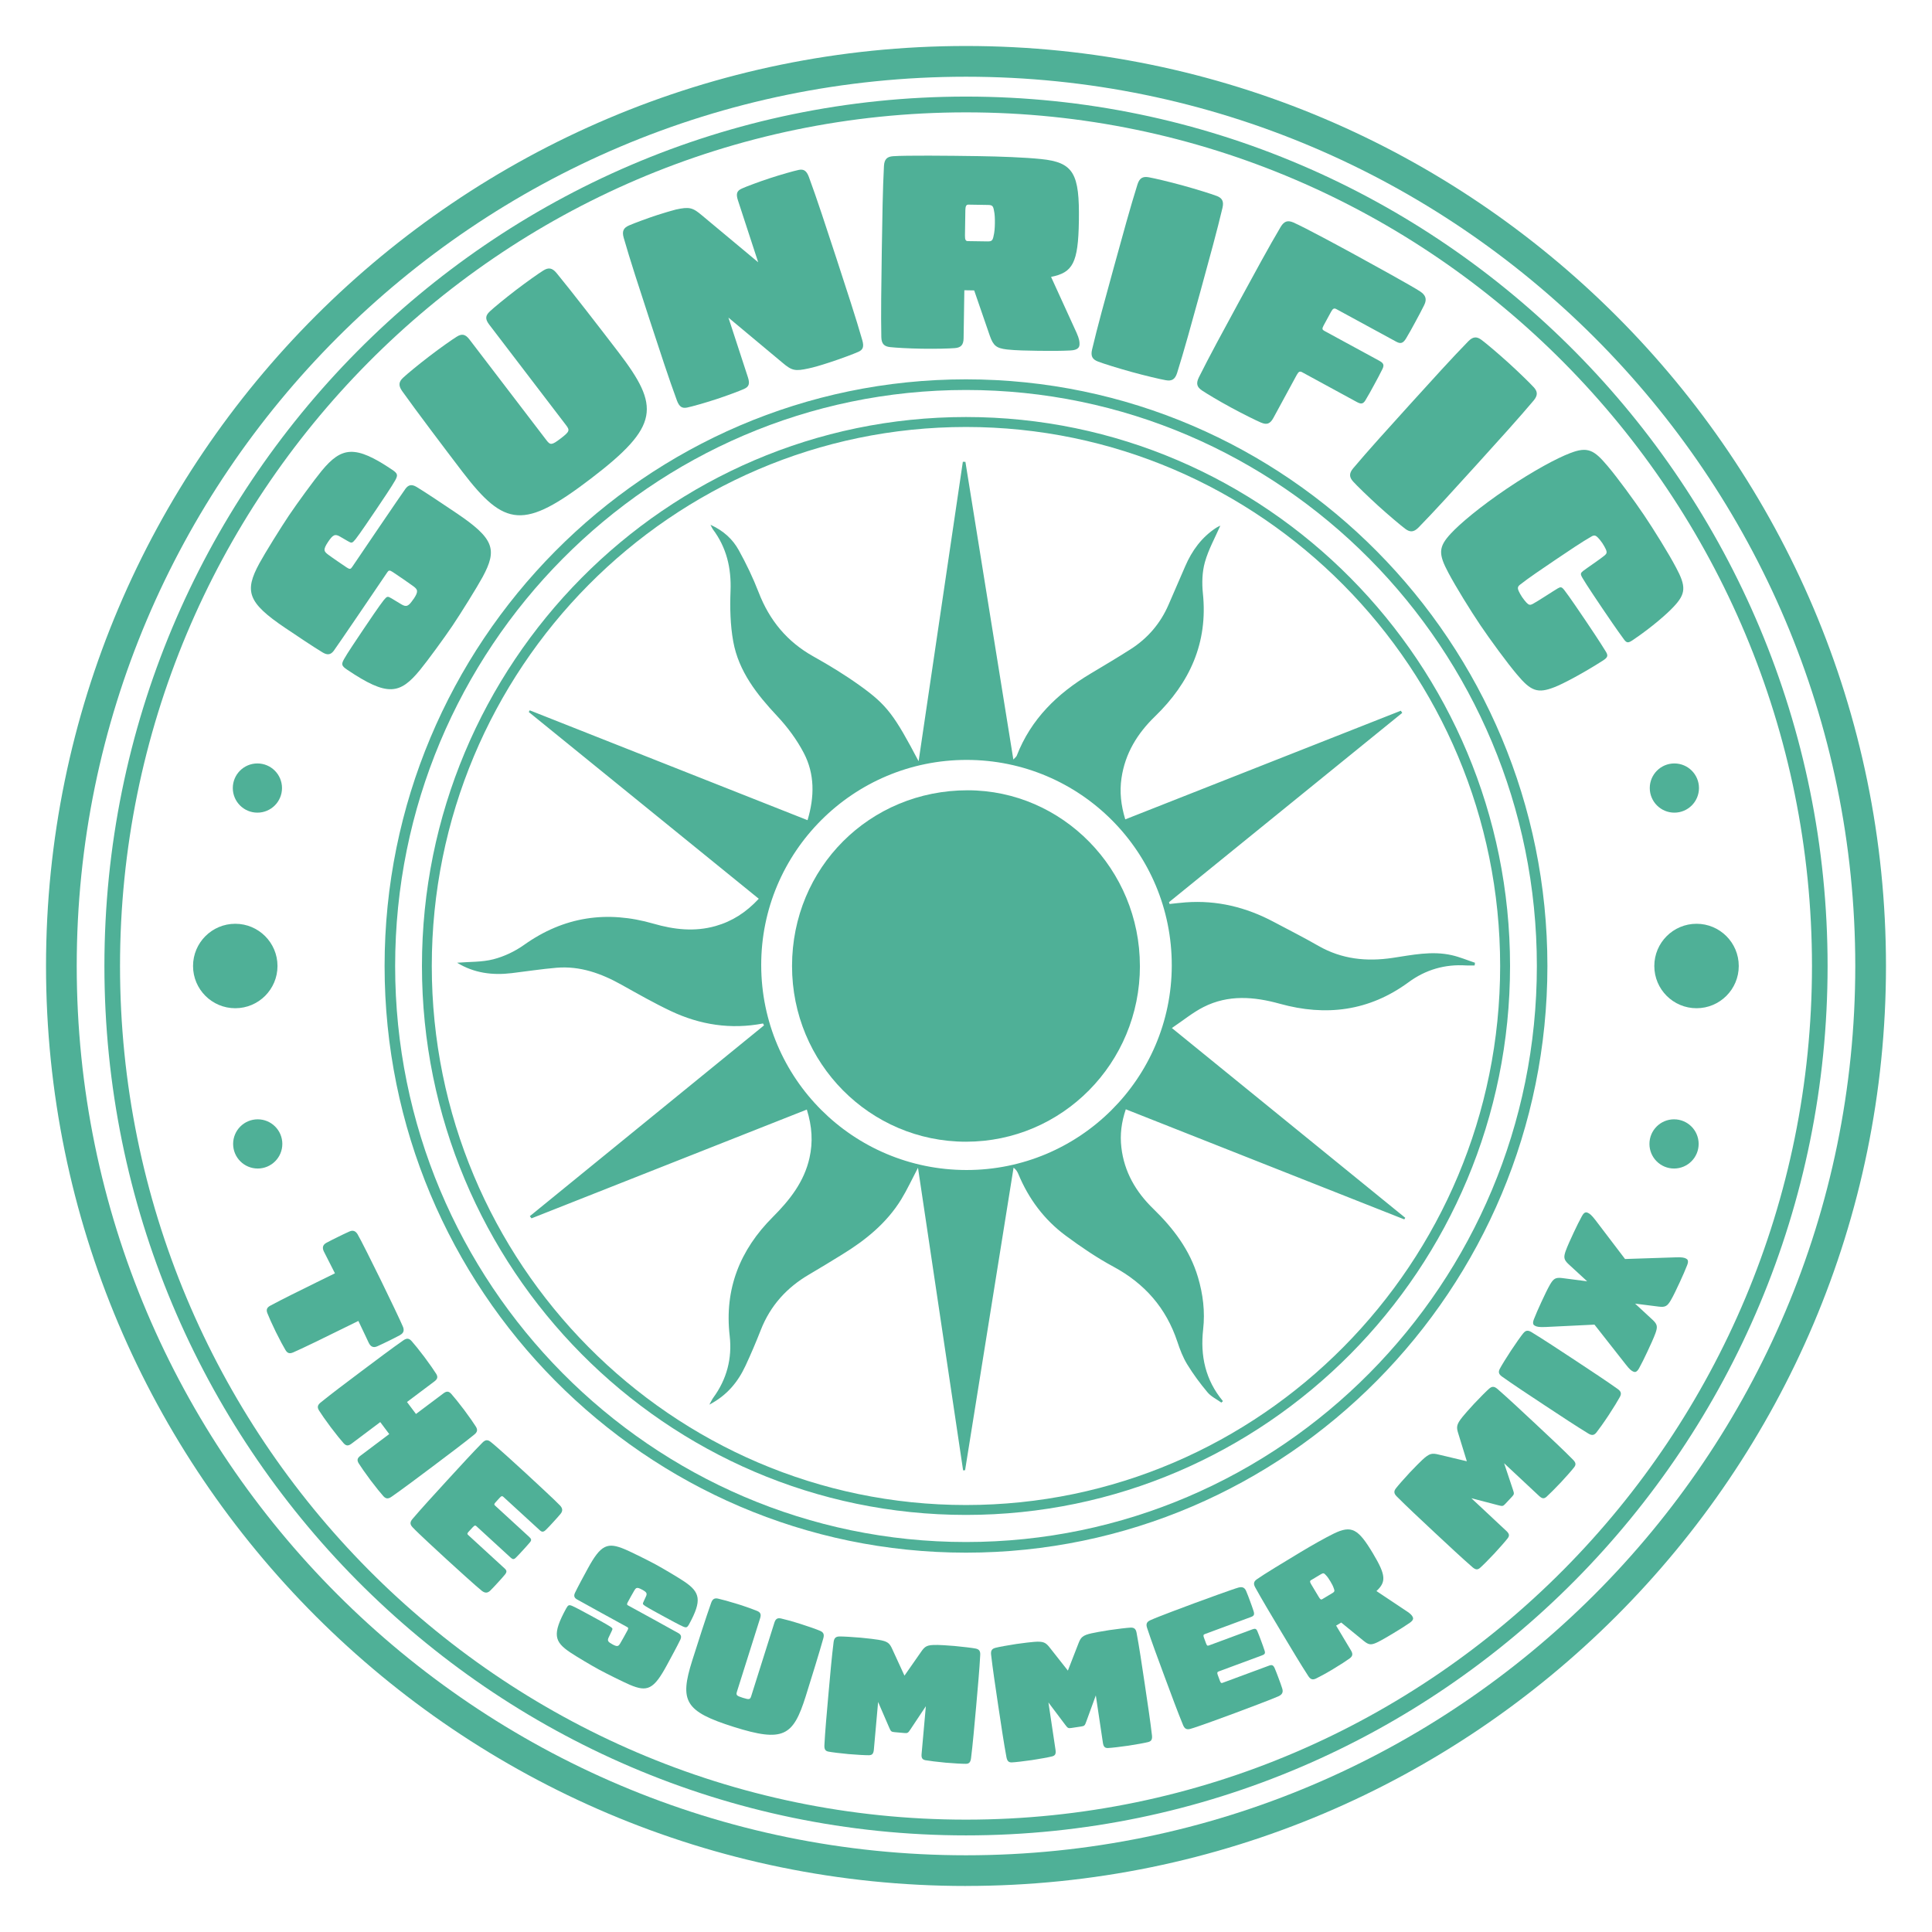
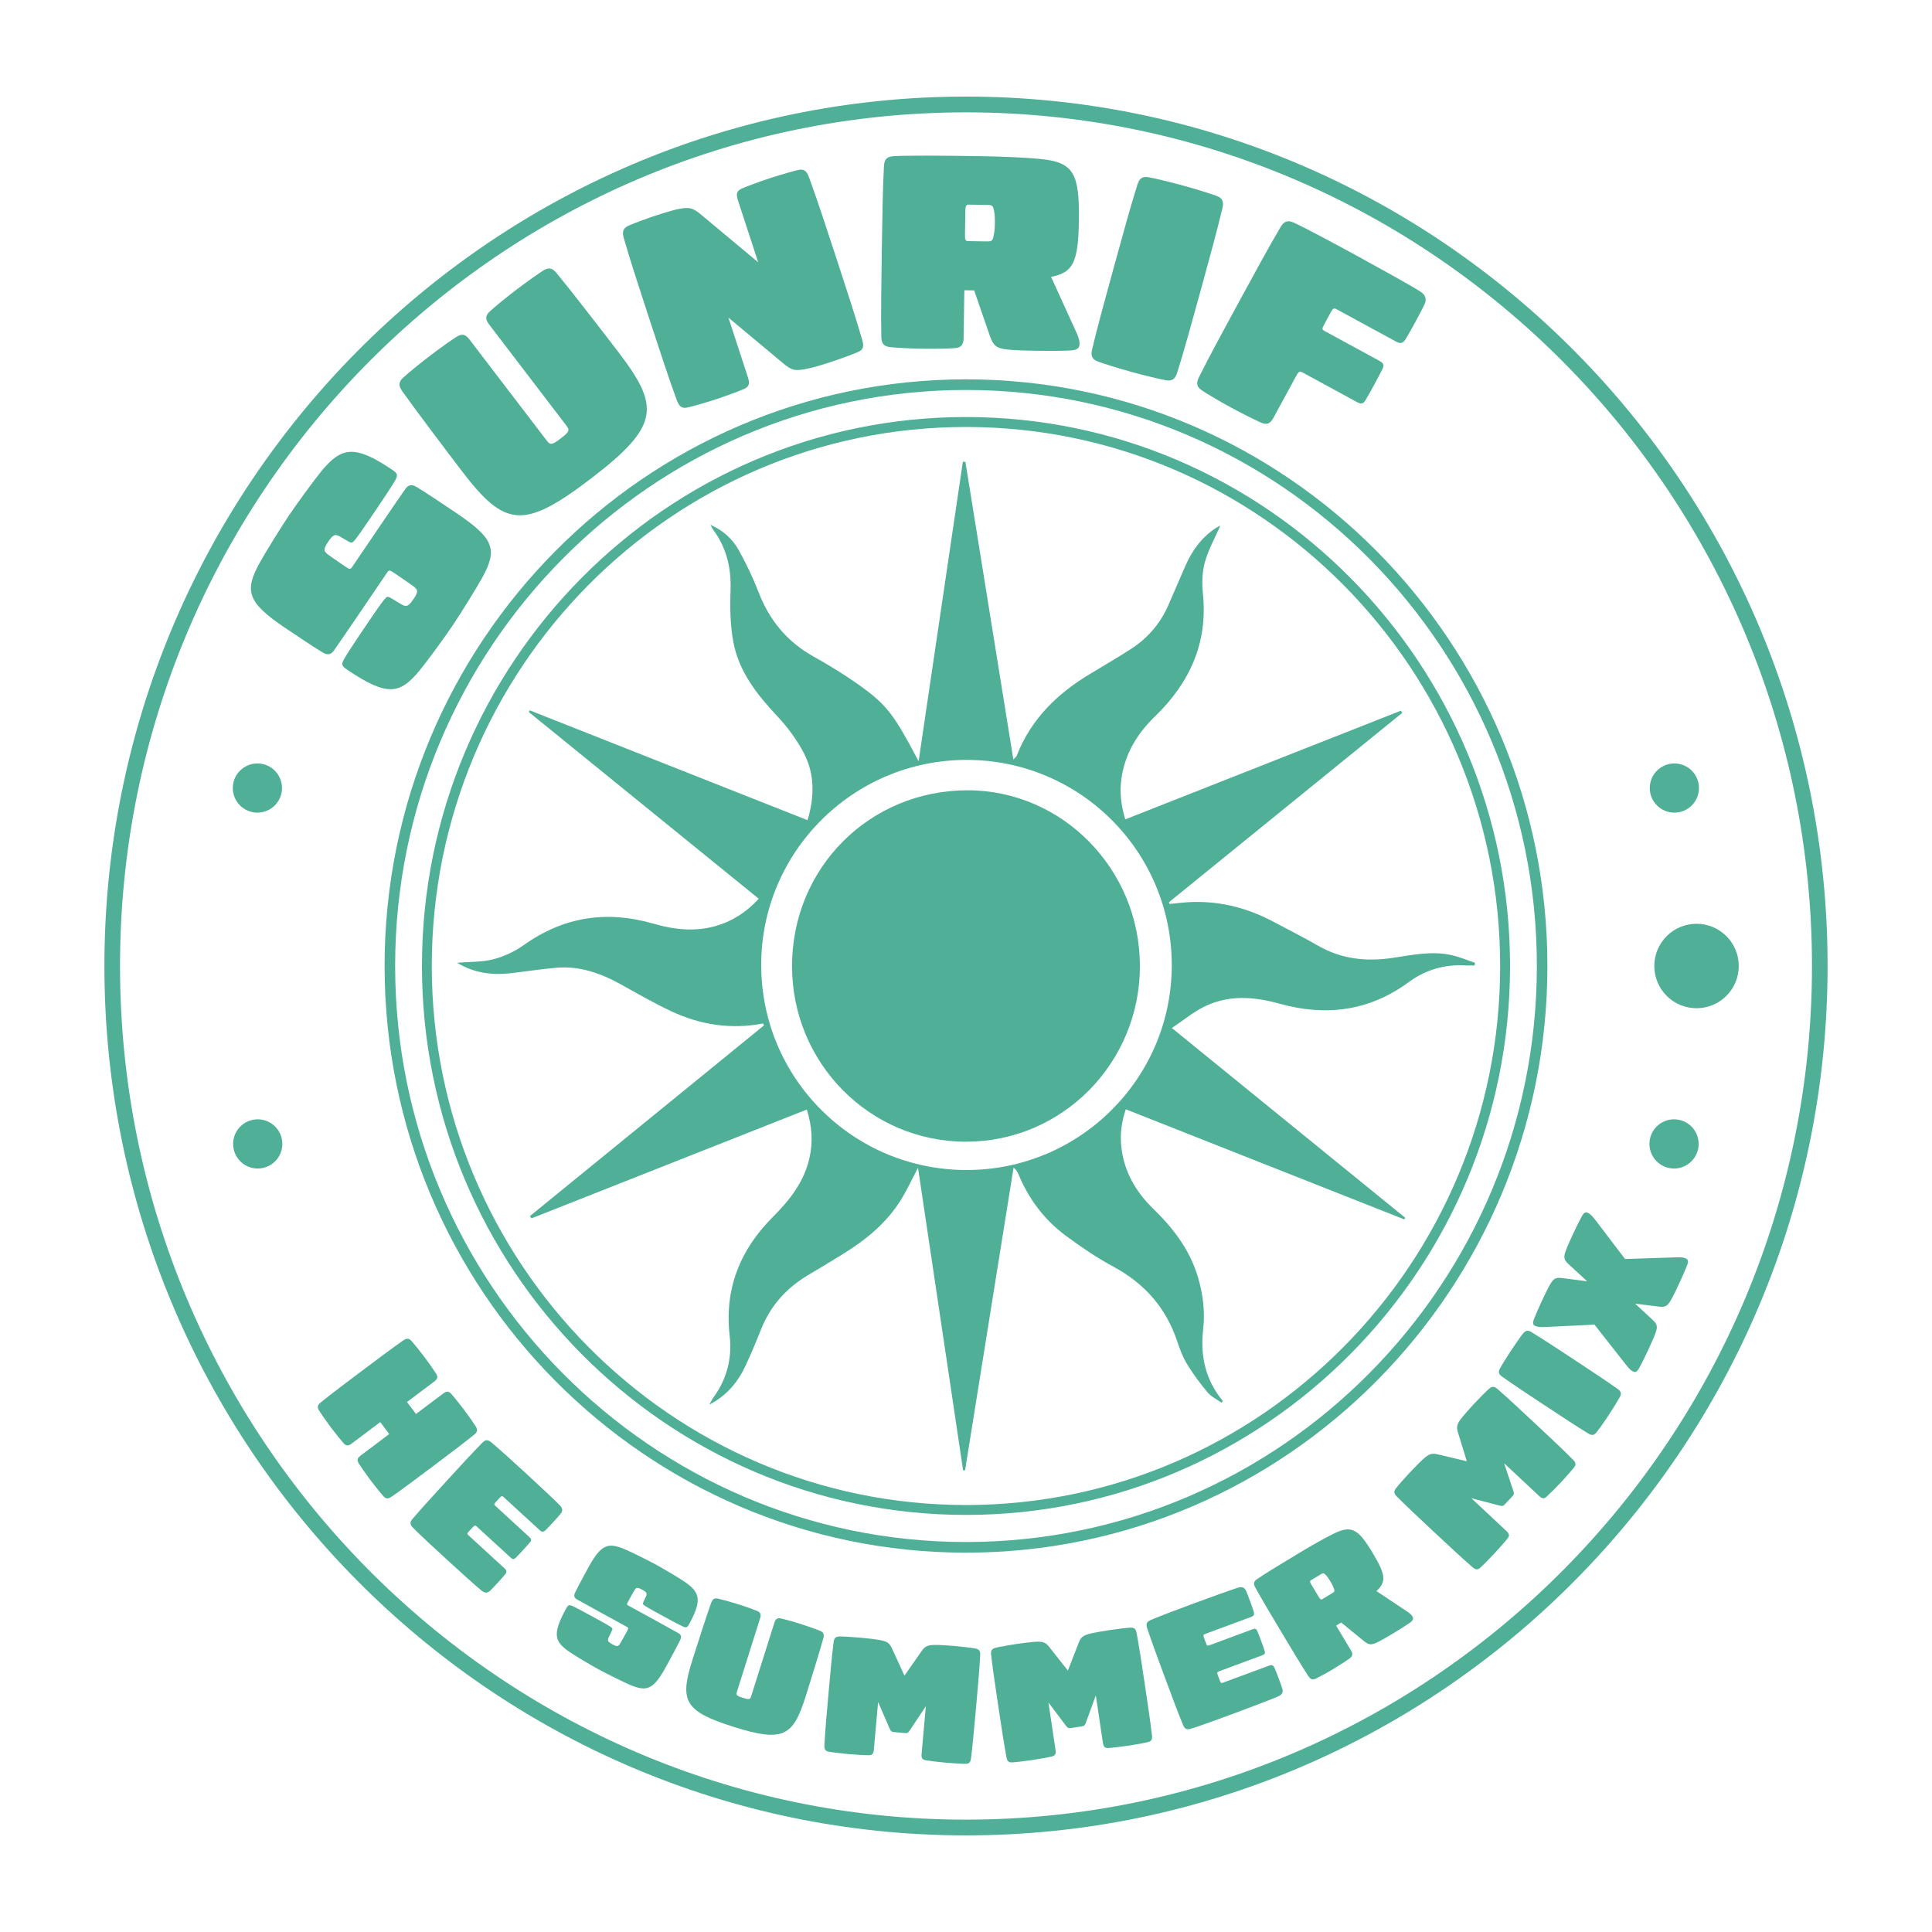
<svg xmlns="http://www.w3.org/2000/svg" viewBox="0 0 595.28 595.28" id="PANTONE">
  <defs>
    <style>
      .cls-1 {
        fill: #4fb097;
      }
    </style>
  </defs>
  <g id="JKElz8">
    <g>
      <path d="M163.26,374.71c24.05-19.59,48.09-39.18,72.14-58.77-.1-.2-.2-.4-.3-.59-9.9,1.9-19.38.43-28.36-3.81-5.21-2.46-10.23-5.33-15.27-8.14-6.23-3.48-12.76-5.83-20-5.22-4.62.39-9.2,1.11-13.81,1.66-5.93.71-11.58,0-16.83-3.21,3.87-.32,7.68-.15,11.21-1.07,3.31-.85,6.62-2.43,9.41-4.41,12.29-8.75,25.57-10.7,39.91-6.55,6.33,1.83,12.68,2.56,19.14.72,5.09-1.45,9.37-4.18,13.29-8.4-23.69-19.23-47.27-38.38-70.86-57.53.09-.18.18-.35.28-.53,28.45,11.25,56.9,22.5,85.61,33.85,2.18-7.29,2.21-14.23-1.14-20.67-2.15-4.12-5.03-8.01-8.22-11.41-6.27-6.69-11.85-13.76-13.53-22.95-.93-5.1-1.04-10.43-.84-15.63.27-7.03-1.23-13.35-5.46-18.99-.19-.26-.3-.57-.72-1.37,4.08,1.86,6.86,4.48,8.71,7.82,2.32,4.19,4.41,8.55,6.14,13.02,3.32,8.6,8.75,15.19,16.84,19.72,4.96,2.77,9.84,5.75,14.44,9.06,8.33,5.98,10.53,9.07,18,23.24,4.6-31.14,9.12-61.7,13.63-92.27l.79.02c4.9,30.42,9.8,60.84,14.77,91.72.58-.64.93-.87,1.05-1.19,4.39-11.3,12.54-19.19,22.73-25.27,4.13-2.47,8.27-4.92,12.32-7.51,5.3-3.38,9.24-7.98,11.74-13.78,1.69-3.93,3.41-7.86,5.11-11.79,2.09-4.85,5.09-8.96,9.57-11.88.48-.31,1.03-.53,1.25-.64-1.59,3.65-3.65,7.32-4.75,11.24-.85,3.03-.95,6.45-.62,9.62,1.59,15.23-4.04,27.54-14.76,37.92-5.44,5.26-9.21,11.41-10.32,19.01-.62,4.21-.17,8.33,1.16,12.71,28.44-11.22,56.68-22.35,84.91-33.48.14.22.29.45.43.67-23.96,19.44-47.92,38.89-71.87,58.33.06.18.12.36.18.55,1.66-.17,3.31-.38,4.98-.5,9.61-.71,18.58,1.49,27.04,5.98,4.64,2.46,9.32,4.83,13.87,7.44,7.18,4.1,14.79,4.89,22.84,3.69,6.04-.9,12.11-2.23,18.24-.83,2.43.55,4.76,1.54,7.14,2.33-.04.28-.07.55-.11.83-.87,0-1.73.05-2.6,0-6.55-.43-12.5,1.3-17.76,5.17-12.11,8.9-25.43,10.58-39.64,6.64-7.99-2.22-15.91-2.86-23.53,1-3.3,1.67-6.21,4.09-9.76,6.47,24.36,19.81,48.14,39.14,71.91,58.47-.1.16-.2.33-.3.49-28.49-11.26-56.98-22.53-85.8-33.92-1.35,3.97-1.83,7.79-1.37,11.73.87,7.56,4.47,13.72,9.84,18.93,6.17,6,11.27,12.68,13.76,21.07,1.56,5.25,2.22,10.6,1.6,16.08-.92,8.14.69,15.63,6.1,22.11-.16.15-.33.3-.49.45-1.43-1.03-3.14-1.83-4.24-3.14-2.29-2.72-4.42-5.61-6.28-8.64-1.31-2.14-2.24-4.56-3.03-6.96-3.45-10.41-10.07-17.95-19.73-23.15-5.14-2.77-10.02-6.1-14.72-9.58-6.59-4.89-11.38-11.32-14.54-18.93-.29-.69-.64-1.35-1.48-1.99-4.98,31.08-9.96,62.15-14.94,93.23-.2.01-.41.03-.61.04-4.61-30.93-9.22-61.86-13.9-93.24-1.89,3.6-3.35,6.78-5.16,9.74-4.51,7.34-11.02,12.59-18.27,17.03-3.36,2.06-6.7,4.13-10.1,6.11-6.89,4.02-11.95,9.59-14.89,17.07-1.47,3.74-3.04,7.45-4.74,11.09-2.31,4.93-5.6,9.04-11.12,11.95.58-1.05.83-1.61,1.18-2.1,4.18-5.7,5.88-12.14,5.08-19.08-1.67-14.46,3.18-26.52,13.27-36.61,5.22-5.23,9.66-10.83,11.32-18.23,1.1-4.89.8-9.69-.82-14.9-28.38,11.21-56.6,22.37-84.83,33.52-.16-.21-.32-.43-.49-.64ZM297.86,234.14c-34.97-.02-63.38,28.36-63.32,63.27.06,34.87,28.29,63.05,63.22,63.09,34.85.04,63.22-28.2,63.28-62.99.06-35.01-28.19-63.35-63.18-63.37Z" class="cls-1" />
      <path d="M351.23,297.61c0,29.96-23.94,54.16-53.59,54.17-29.65,0-53.62-24.21-53.6-54.15.02-30.26,23.91-54.15,54.14-54.13,29.19.02,53.04,24.36,53.04,54.11Z" class="cls-1" />
    </g>
  </g>
-   <path d="M297.64,581.1c-156.3,0-283.46-127.16-283.46-283.46S141.34,14.17,297.64,14.17s283.46,127.16,283.46,283.46-127.16,283.46-283.46,283.46ZM297.64,23.64C146.55,23.64,23.64,146.55,23.64,297.64s122.92,274,274,274,274-122.92,274-274S448.72,23.64,297.64,23.64Z" class="cls-1" />
  <g>
    <path d="M127.4,184.62c1.65-2.44,1.3-2.99-.07-4.01-1.44-1.07-4.26-2.97-6.31-4.35-.99-.67-1.28-.55-1.71.1-1.35,2.01-15.63,23.06-16.48,24.16-.94,1.25-1.96,1.39-3.42.51-2.71-1.62-8.15-5.28-11.47-7.51-11.72-7.89-12.67-11.35-8.04-19.92,1.7-3.13,6.68-11.14,9.15-14.81,2.46-3.66,7.77-10.93,10.03-13.68,6.19-7.51,10.35-8.05,21.72-.4,1.77,1.19,1.85,1.67.98,3.27-.87,1.6-4.11,6.41-5.76,8.85-1.65,2.44-5.22,7.75-6.47,9.31-1.06,1.27-1.18,1.29-2.43.56l-2.29-1.33c-1.6-.97-2.27-.59-3.72,1.56-1.69,2.51-1.29,2.99.07,4.01,1.43,1.07,4.26,2.97,5.6,3.88.99.67,1.27.55,1.71-.1,1.35-2.01,15.63-23.06,16.47-24.16.94-1.24,1.96-1.39,3.42-.51,2.71,1.62,8.85,5.76,12.17,7.99,11.72,7.89,12.77,11.21,8.14,19.77-1.7,3.13-6.78,11.29-9.25,14.95-2.41,3.59-7.77,10.93-10.04,13.68-6.19,7.52-9.99,8.29-22.42-.08-1.77-1.19-1.86-1.67-.98-3.27.87-1.6,4.11-6.41,5.75-8.85s5.22-7.75,6.47-9.3c1.06-1.27,1.18-1.29,2.43-.56l2.99,1.81c1.6.97,2.27.59,3.72-1.56Z" class="cls-1" />
    <path d="M150.9,95.97c1.27-1.19,4.54-3.89,8.04-6.58,3.44-2.62,6.98-5.12,8.46-6.04,1.55-.97,2.7-.88,4.06.75,4.55,5.52,13.71,17.38,19.09,24.41,12.82,16.77,12.77,22.7-8.4,38.89-20.76,15.87-26.59,15.08-39.72-2.1-5.37-7.04-14.4-18.99-18.54-24.83-1.22-1.74-1-2.88.34-4.11,1.27-1.19,4.61-3.95,8.04-6.58,3.5-2.68,6.98-5.12,8.46-6.04,1.55-.97,2.63-.83,3.92.86l23.73,31.05c1.19,1.55,1.62,1.55,4.37-.55,2.75-2.1,2.87-2.52,1.68-4.07l-23.72-31.05c-1.29-1.69-1.14-2.77.2-4.01Z" class="cls-1" />
    <path d="M228.55,58.1c1.43-.65,5.65-2.21,8.53-3.15,3.54-1.16,7.54-2.29,8.99-2.59,1.53-.32,2.43.19,3.17,2.19,2.39,6.47,5.33,15.45,8.48,25.08,3.09,9.47,6.06,18.52,7.96,25.16.58,2.05.24,2.96-1.19,3.61-1.43.64-5.4,2.13-8.86,3.26-2.96.97-5.04,1.56-6.5,1.86-4.16.91-5.14.7-8.04-1.76l-16.65-13.9,6,18.37c.66,2.02.32,2.94-1.19,3.61-1.43.65-5.65,2.21-8.53,3.15-3.54,1.16-7.54,2.28-8.99,2.58-1.53.32-2.43-.19-3.17-2.19-2.39-6.47-5.3-15.37-8.45-25-3.1-9.47-6.06-18.53-7.95-25.16-.58-2.05,0-3.05,1.68-3.77,1.59-.7,5.98-2.32,8.61-3.17,2.14-.7,4.8-1.48,5.81-1.72,4.16-.91,5.17-.62,8.07,1.84l17.28,14.41-6.24-19.09c-.66-2.02-.33-2.94,1.18-3.61Z" class="cls-1" />
    <path d="M332.62,105.99c0,.51-.1.94-.46,1.27-.44.42-1.13.67-2.43.73-2.42.13-6.32.16-9.69.1-3.38-.05-7.1-.11-9.77-.41-3.28-.39-4.22-1.17-5.3-4.25l-4.81-13.95-3.03-.05-.23,14.81c-.03,2.13-.91,2.88-2.73,3.02-1.73.14-5.72.25-10.13.18-4.24-.07-8.04-.3-9.77-.49-1.82-.2-2.67-.98-2.72-3.11-.15-6.9,0-16.26.14-26.39.15-9.96.3-19.4.67-26.3.12-2.13.99-2.88,2.81-3.02,3.99-.28,16.7-.17,26.4-.02,6.66.1,14.19.39,19.11.89,10.2,1.01,11.96,4.53,11.74,19.08-.2,13.02-1.89,15.89-8.57,17.24l7.87,17.24c.84,1.89.91,2.74.9,3.42ZM306.13,72.72c.27-1.02.39-2.38.41-3.91.02-1.53-.04-2.89-.28-3.93-.24-1.37-.49-1.71-1.79-1.73l-6.14-.1c-.6,0-.87.5-.89,1.69l-.12,7.83c-.02,1.28.23,1.71.84,1.72l6.14.09c1.3.02,1.56-.32,1.84-1.67Z" class="cls-1" />
    <path d="M374.81,60.34c1.71.65,2.34,1.61,1.86,3.69-1.58,6.72-4.1,15.91-6.74,25.52-2.69,9.77-5.17,18.8-7.25,25.38-.65,2.03-1.69,2.54-3.48,2.22-1.72-.3-6.35-1.39-10.52-2.54-4.17-1.15-8.71-2.57-10.34-3.2-1.71-.65-2.34-1.61-1.86-3.69,1.58-6.72,4.06-15.75,6.75-25.51,2.64-9.6,5.16-18.8,7.24-25.37.64-2.03,1.68-2.54,3.48-2.22,1.71.3,6.35,1.39,10.52,2.54,4.17,1.15,8.71,2.57,10.34,3.19Z" class="cls-1" />
    <path d="M388.59,130.23c-1.6-.68-5.48-2.6-9.36-4.7-3.88-2.11-7.22-4.12-8.88-5.22-1.52-1.02-1.91-2.1-.97-4.02,3.07-6.18,7.62-14.56,12.38-23.31,4.76-8.75,9.31-17.13,12.83-23.06,1.09-1.83,2.22-2.09,3.9-1.38,3.74,1.65,14.91,7.72,19.09,10,3.87,2.11,18.05,9.91,20.05,11.3,1.51,1.02,2.14,2.23,1.2,4.13-.74,1.54-1.88,3.63-2.77,5.28-.89,1.65-1.91,3.52-2.8,4.98-.93,1.53-1.67,1.8-3.04,1.06l-18.47-10.05c-.68-.37-1.07-.2-1.64.85l-2.28,4.19c-.57,1.05-.42,1.32.26,1.69l16.8,9.14c1.29.7,1.7,1.22,1.09,2.53-.74,1.54-1.76,3.41-2.57,4.9-.81,1.5-1.83,3.37-2.72,4.82-.77,1.23-1.42,1.16-2.71.46l-16.79-9.14c-.69-.37-1.07-.2-1.65.85l-7.19,13.24c-1.02,1.87-2.07,2.17-3.75,1.45Z" class="cls-1" />
-     <path d="M472.54,119.28c1.23,1.34,1.36,2.5-.01,4.14-4.44,5.28-10.84,12.35-17.53,19.73-6.8,7.5-13.09,14.44-17.92,19.37-1.49,1.52-2.65,1.51-4.11.41-1.39-1.04-5.03-4.11-8.24-7.01-3.2-2.91-6.62-6.23-7.78-7.52-1.23-1.35-1.36-2.5,0-4.13,4.44-5.28,10.73-12.22,17.53-19.73,6.69-7.38,13.09-14.44,17.92-19.38,1.49-1.52,2.65-1.51,4.11-.41,1.4,1.04,5.04,4.11,8.24,7.01,3.2,2.91,6.61,6.23,7.78,7.52Z" class="cls-1" />
-     <path d="M516.38,174.79c3.16,5.9,3.12,8.12-.72,12.17-1.78,1.93-6.44,6.12-12.51,10.22-1.34.9-1.86,1.05-2.7-.06-2.37-3.2-5.22-7.44-6.63-9.51-1.02-1.51-5.23-7.75-6.25-9.56-.7-1.2-.59-1.48.21-2.13.8-.64,5.6-3.88,6.63-4.78.66-.55.79-.95.36-1.92-.17-.4-.68-1.31-1.07-1.89s-1.04-1.39-1.36-1.69c-.62-.62-1.08-.84-1.9-.39-2.97,1.69-7.06,4.45-11.22,7.26-3.74,2.53-8.26,5.57-10.94,7.69-.73.6-.7,1.1-.35,1.91.17.41.68,1.31,1.07,1.89.39.57,1.04,1.39,1.35,1.7.72.76,1.15.79,1.9.39,1.23-.62,6.85-4.31,7.74-4.81.89-.5,1.2-.5,2.05.6,1.3,1.63,5.46,7.79,6.48,9.3,1.4,2.08,4.26,6.31,6.34,9.71.7,1.2.43,1.7-.91,2.6-6.16,3.95-12.52,7.3-14.98,8.23-5.19,2.04-7.27,1.25-11.56-3.89-2.99-3.52-8.3-10.78-11.26-15.16-3.14-4.66-7.51-11.74-9.84-16.11-3.16-5.9-3.14-8.01.72-12.17,2.85-3.08,9.07-8.31,17.33-13.88,8.25-5.57,15.44-9.37,19.36-10.87,5.52-2.16,7.46-.96,11.56,3.89,2.99,3.51,8.31,10.78,11.26,15.16,2.95,4.37,7.7,12.02,9.84,16.11Z" class="cls-1" />
  </g>
  <path d="M297.64,29.76c-146.38,0-265.47,120.17-265.47,267.88s119.09,267.87,265.47,267.87,265.47-120.17,265.47-267.87S444.02,29.76,297.64,29.76ZM558.3,297.64c0,145.03-116.93,263.02-260.66,263.02S36.98,442.67,36.98,297.64,153.91,34.62,297.64,34.62s260.66,117.99,260.66,263.02Z" class="cls-1" />
  <g>
-     <circle r="13.01" cy="297.64" cx="72.49" class="cls-1" />
    <circle r="7.58" cy="242.81" cx="79.31" class="cls-1" />
    <circle r="7.58" cy="352.46" cx="79.41" class="cls-1" />
  </g>
  <path d="M297.64,116.88c-98.78,0-179.14,81.09-179.14,180.76s80.36,180.76,179.14,180.76,179.14-81.09,179.14-180.76-80.36-180.76-179.14-180.76ZM473.53,297.64c0,97.86-78.9,177.48-175.89,177.48s-175.89-79.62-175.89-177.48,78.9-177.48,175.89-177.48,175.89,79.62,175.89,177.48Z" class="cls-1" />
  <path d="M297.64,128.49c-92.43,0-167.63,75.88-167.63,169.14s75.2,169.14,167.63,169.14,167.63-75.88,167.63-169.14-75.2-169.14-167.63-169.14ZM462.22,297.64c0,91.57-73.83,166.08-164.59,166.08s-164.59-74.5-164.59-166.08,73.83-166.08,164.59-166.08,164.59,74.5,164.59,166.08Z" class="cls-1" />
  <g>
    <circle r="13.01" cy="297.64" cx="522.73" class="cls-1" />
    <circle r="7.58" cy="242.81" cx="515.9" class="cls-1" />
    <circle r="7.58" cy="352.46" cx="515.8" class="cls-1" />
  </g>
  <g>
-     <path d="M123.35,411.32c-.9.5-2.61,1.34-3.54,1.8-.92.45-2.63,1.3-3.59,1.71-1.18.52-2.01.11-2.59-1.06-.71-1.46-2.26-4.84-3.21-6.77l-5.64,2.77c-5.5,2.71-10.58,5.21-14.4,6.91-1.18.52-1.83.26-2.41-.69-.55-.89-1.82-3.25-2.98-5.6-1.15-2.35-2.24-4.79-2.61-5.78-.39-1.03-.21-1.71.92-2.32,3.68-1.98,8.76-4.48,14.26-7.19l5.64-2.77c-.94-1.93-2.68-5.22-3.39-6.68-.58-1.17-.39-2.08.74-2.71.9-.5,2.61-1.34,3.54-1.8.92-.46,2.64-1.3,3.58-1.7,1.18-.52,1.92-.07,2.48.82.79,1.25,4.64,8.99,7.2,14.2,2.54,5.17,6.28,13.02,6.83,14.39.37.98.27,1.85-.86,2.46h0Z" class="cls-1" />
    <path d="M139.04,429.47c.71.78,2.37,2.81,3.97,4.94,1.57,2.1,3.06,4.25,3.61,5.15.58.94.52,1.64-.48,2.45-3.24,2.63-7.86,6.1-12.67,9.72-4.9,3.68-9.44,7.09-12.87,9.47-1.06.73-1.75.59-2.49-.22-.71-.78-2.37-2.81-3.94-4.9-1.6-2.14-3.09-4.29-3.64-5.19-.58-.94-.49-1.6.54-2.37l8.86-6.66-2.77-3.69-8.86,6.66c-1.03.77-1.68.67-2.42-.14-.71-.78-2.37-2.81-3.97-4.94-1.57-2.09-3.06-4.25-3.61-5.15-.58-.94-.52-1.64.48-2.45,3.24-2.64,7.77-6.04,12.67-9.72,4.82-3.62,9.44-7.09,12.86-9.47,1.06-.73,1.75-.59,2.49.22.71.78,2.37,2.81,3.94,4.9,1.6,2.14,3.09,4.29,3.64,5.19.58.94.49,1.6-.54,2.37l-8.44,6.34,2.77,3.69,8.44-6.34c1.03-.78,1.68-.68,2.43.14Z" class="cls-1" />
    <path d="M155.52,485.23c-.66.79-1.35,1.55-2.12,2.39-.76.83-1.57,1.71-2.3,2.43-.91.91-1.73.79-2.61.13-1.26-.95-8.75-7.75-10.79-9.63-2.12-1.95-8.96-8.22-10.63-10.03-.74-.82-.81-1.52.02-2.5,2.7-3.18,6.6-7.43,10.67-11.88,4.07-4.44,7.97-8.7,10.91-11.67.91-.91,1.61-.9,2.48-.23,1.95,1.51,8.79,7.78,10.91,9.73,2.04,1.88,9.46,8.75,10.52,9.92.74.82.93,1.62.09,2.61-.66.79-1.46,1.67-2.22,2.5-.77.84-1.46,1.6-2.19,2.31-.77.76-1.25.82-1.94.18l-11.24-10.3c-.35-.32-.6-.27-1.09.26l-1.32,1.45c-.49.53-.44.71-.09,1.03l10.46,9.6c.66.6.82.97.27,1.65-.66.79-1.46,1.67-2.16,2.43-.7.76-1.49,1.64-2.23,2.36-.63.61-1.01.48-1.66-.12l-10.46-9.6c-.35-.32-.6-.27-1.09.26l-1.33,1.44c-.49.53-.44.72-.09,1.04l11.23,10.3c.7.64.68,1.12-.01,1.95Z" class="cls-1" />
    <path d="M188.68,506.64c1.56.85,1.87.61,2.41-.27.56-.92,1.55-2.74,2.26-4.05.34-.64.25-.8-.16-1.03-1.29-.7-14.79-8.1-15.5-8.54-.8-.5-.95-1.1-.5-2.03.82-1.73,2.71-5.21,3.87-7.34,4.08-7.52,6.11-8.29,11.54-5.99,1.98.84,7.1,3.39,9.45,4.66,2.35,1.28,7.03,4.06,8.82,5.27,4.88,3.3,5.45,5.78,1.49,13.06-.61,1.13-.9,1.21-1.91.78-1.02-.43-4.1-2.11-5.67-2.96-1.56-.85-4.97-2.7-5.98-3.36-.82-.57-.85-.64-.47-1.43l.67-1.46c.49-1.02.22-1.4-1.16-2.15-1.61-.88-1.87-.61-2.41.27-.56.93-1.55,2.74-2.01,3.6-.34.63-.26.8.16,1.02,1.29.7,14.79,8.1,15.51,8.54.8.5.95,1.1.5,2.04-.82,1.73-2.96,5.66-4.11,7.79-4.08,7.52-6.02,8.34-11.45,6.04-1.98-.85-7.19-3.44-9.54-4.71-2.3-1.25-7.03-4.06-8.82-5.27-4.89-3.3-5.57-5.55-1.24-13.51.62-1.13.9-1.21,1.92-.78,1.01.43,4.1,2.11,5.66,2.96s4.97,2.7,5.98,3.37c.83.57.85.64.47,1.43l-.91,1.91c-.5,1.02-.23,1.4,1.16,2.15Z" class="cls-1" />
    <path d="M240.66,498.68c1.03.22,3.51.89,6.06,1.7,2.5.79,4.96,1.67,5.93,2.09,1.02.43,1.38,1.03,1.04,2.28-1.16,4.17-3.84,12.84-5.45,17.95-3.85,12.19-6.8,14.23-22.18,9.38-15.08-4.77-16.72-7.93-12.78-20.42,1.61-5.11,4.39-13.75,5.85-17.83.44-1.21,1.08-1.5,2.16-1.26,1.03.22,3.56.91,6.05,1.69,2.55.8,4.96,1.68,5.93,2.09,1.02.43,1.33,1.02.94,2.24l-7.12,22.56c-.36,1.13-.21,1.34,1.79,1.97,2,.63,2.25.55,2.6-.58l7.12-22.56c.39-1.23.98-1.53,2.05-1.3Z" class="cls-1" />
    <path d="M288.64,506.82c.84.02,3.04.12,5.44.33,2.35.21,5.62.61,6.45.78,1.09.2,1.57.71,1.49,2.01-.21,4.17-.73,9.91-1.26,15.92-.55,6.1-1.05,11.75-1.57,15.88-.17,1.28-.63,1.71-1.57,1.72-.9.02-3.98-.15-6.23-.35-2.24-.2-5.31-.58-6.24-.76-.98-.19-1.31-.69-1.19-1.97l1.31-14.67-4.74,7.13c-.73,1.13-.9,1.21-1.89,1.13l-3.02-.27c-.99-.09-1.14-.21-1.66-1.44l-3.4-7.86-1.31,14.68c-.12,1.28-.52,1.71-1.52,1.73-.95.02-4.04-.15-6.28-.35-2.25-.2-5.31-.58-6.19-.76-.93-.18-1.31-.69-1.25-1.97.21-4.17.72-9.81,1.26-15.91.53-6,1.05-11.74,1.58-15.9.17-1.28.73-1.69,1.83-1.7.85-.03,4.14.16,6.49.37,2.4.21,4.58.51,5.41.64,3.01.47,3.53,1.09,4.36,2.92l3.74,8.14,5.13-7.35c1.15-1.66,1.77-2.17,4.81-2.1Z" class="cls-1" />
    <path d="M336.46,503.22c.82-.18,2.98-.6,5.36-.96,2.33-.35,5.61-.73,6.46-.76,1.1-.06,1.69.32,1.92,1.6.78,4.11,1.63,9.81,2.52,15.78.91,6.06,1.74,11.67,2.22,15.81.14,1.28-.21,1.8-1.13,2.06-.86.23-3.9.79-6.13,1.12-2.22.33-5.3.69-6.24.72-1,.05-1.43-.36-1.62-1.63l-2.18-14.58-2.93,8.04c-.45,1.27-.58,1.39-1.57,1.54l-3,.45c-.98.15-1.16.07-1.95-1.01l-5.15-6.84,2.18,14.58c.19,1.28-.1,1.79-1.07,2.04-.92.24-3.96.8-6.19,1.13-2.23.33-5.3.69-6.19.71-.95.04-1.43-.36-1.67-1.62-.77-4.1-1.61-9.71-2.52-15.78-.89-5.96-1.74-11.67-2.21-15.82-.14-1.28.31-1.82,1.38-2.09.82-.23,4.06-.82,6.39-1.17,2.39-.35,4.58-.58,5.41-.65,3.04-.25,3.69.23,4.93,1.81l5.55,7.04,3.25-8.35c.73-1.88,1.21-2.53,4.19-3.18Z" class="cls-1" />
    <path d="M392.79,514.09c.41.95.76,1.92,1.16,2.98.4,1.06.81,2.17,1.12,3.16.4,1.22-.08,1.9-1.07,2.38-1.42.69-10.88,4.25-13.48,5.21-2.7,1-11.39,4.22-13.77,4.88-1.07.28-1.72.03-2.22-1.16-1.6-3.86-3.6-9.27-5.7-14.93-2.1-5.65-4.1-11.07-5.4-15.04-.4-1.23-.07-1.84.93-2.32,2.24-1.05,10.93-4.26,13.63-5.27,2.6-.96,12.1-4.43,13.62-4.83,1.07-.28,1.87-.09,2.36,1.1.41.95.82,2.06,1.21,3.12.39,1.07.75,2.03,1.06,3.02.33,1.03.16,1.48-.73,1.81l-14.29,5.29c-.44.16-.52.41-.27,1.09l.68,1.84c.25.67.43.72.88.56l13.31-4.93c.83-.31,1.23-.29,1.58.51.41.95.82,2.06,1.18,3.03.36.97.77,2.08,1.08,3.06.26.84-.03,1.11-.87,1.42l-13.31,4.93c-.44.16-.52.41-.27,1.09l.68,1.84c.25.67.44.72.88.55l14.29-5.29c.88-.33,1.31-.1,1.73.9Z" class="cls-1" />
    <path d="M435.2,498.07c.16.27.25.52.17.8-.09.36-.37.7-1.02,1.16-1.2.84-3.2,2.1-4.95,3.15-1.75,1.05-3.69,2.21-5.15,2.9-1.82.85-2.55.74-4.08-.5l-6.92-5.65-1.57.94,4.6,7.69c.66,1.11.45,1.77-.44,2.43-.85.63-2.86,1.95-5.15,3.32-2.2,1.32-4.23,2.41-5.18,2.86-1,.48-1.68.35-2.39-.73-2.28-3.5-5.19-8.37-8.34-13.63-3.1-5.17-6.03-10.08-8.04-13.74-.62-1.13-.41-1.8.49-2.45,1.96-1.41,8.54-5.41,13.57-8.43,3.46-2.07,7.42-4.32,10.11-5.64,5.57-2.73,7.6-1.48,12.12,6.08,4.05,6.76,4.09,8.78,1.08,11.6l9.54,6.36c1.03.7,1.34,1.12,1.55,1.47ZM410.96,489.4c-.18-.61-.56-1.35-1.04-2.14-.48-.8-.94-1.48-1.39-1.93-.56-.63-.8-.72-1.47-.32l-3.19,1.91c-.31.18-.29.53.08,1.15l2.44,4.07c.4.66.66.8.98.61l3.19-1.91c.67-.4.7-.66.41-1.45Z" class="cls-1" />
    <path d="M450.62,436.56c.54-.65,1.96-2.32,3.61-4.08,1.61-1.72,3.94-4.06,4.59-4.6.83-.73,1.52-.8,2.51.03,3.16,2.74,7.37,6.68,11.78,10.8,4.48,4.19,8.62,8.06,11.55,11.04.91.92.96,1.54.4,2.29-.53.72-2.57,3.05-4.11,4.69-1.54,1.64-3.73,3.83-4.45,4.46-.76.66-1.34.61-2.29-.27l-10.77-10.07,2.71,8.12c.44,1.27.4,1.45-.27,2.18l-2.08,2.22c-.68.73-.86.77-2.16.42l-8.29-2.16,10.77,10.07c.94.88,1.03,1.46.43,2.26-.57.76-2.61,3.09-4.14,4.73-1.54,1.65-3.72,3.84-4.41,4.42-.72.61-1.34.61-2.32-.24-3.16-2.74-7.3-6.61-11.78-10.79-4.41-4.12-8.62-8.06-11.57-11.03-.91-.92-.89-1.62-.21-2.49.5-.68,2.68-3.16,4.29-4.88,1.65-1.76,3.22-3.29,3.83-3.87,2.22-2.08,3.03-2.11,4.99-1.64l8.72,2.07-2.64-8.57c-.6-1.92-.62-2.73,1.3-5.09Z" class="cls-1" />
    <path d="M469.35,410.8c.69-.86,1.37-1.04,2.47-.38,3.57,2.17,8.38,5.34,13.42,8.66,5.12,3.38,9.85,6.5,13.25,8.93,1.04.75,1.14,1.44.62,2.41-.49.93-1.99,3.39-3.43,5.58-1.44,2.19-3.12,4.53-3.78,5.35-.69.86-1.37,1.04-2.47.37-3.57-2.17-8.3-5.29-13.42-8.67-5.03-3.32-9.85-6.5-13.25-8.93-1.04-.75-1.14-1.45-.62-2.42.49-.93,1.99-3.39,3.43-5.57,1.44-2.19,3.11-4.53,3.78-5.35Z" class="cls-1" />
    <path d="M519.44,387.76c.28.13.49.29.59.56.12.35.09.79-.2,1.53-.53,1.37-1.39,3.34-2.25,5.19-.91,1.95-1.97,4.23-2.8,5.63-1.03,1.72-1.64,2.18-3.68,1.92l-7.3-.92,5.4,5c1.51,1.4,1.55,2.16.89,4.06-.55,1.54-1.61,3.81-2.52,5.76-.86,1.85-1.81,3.78-2.53,5.06-.38.69-.7,1-1.04,1.13-.27.1-.53.04-.81-.09-.51-.24-1.08-.62-2.31-2.23l-9.6-12.22-15.06.73c-2.04.09-2.68-.09-3.2-.34-.28-.13-.49-.28-.59-.56-.12-.34-.09-.79.2-1.52.53-1.37,1.39-3.34,2.25-5.19.86-1.85,1.92-4.13,2.75-5.54,1.03-1.72,1.64-2.18,3.68-1.93l7.72,1-5.73-5.27c-1.51-1.4-1.55-2.17-.9-4.06.55-1.54,1.61-3.82,2.47-5.67.86-1.85,1.82-3.78,2.53-5.06.38-.69.69-1.01,1.04-1.13.28-.1.53-.04.81.09.52.24,1.08.62,2.32,2.23l9.13,12,15.53-.51c2.03-.09,2.68.1,3.2.34Z" class="cls-1" />
  </g>
</svg>